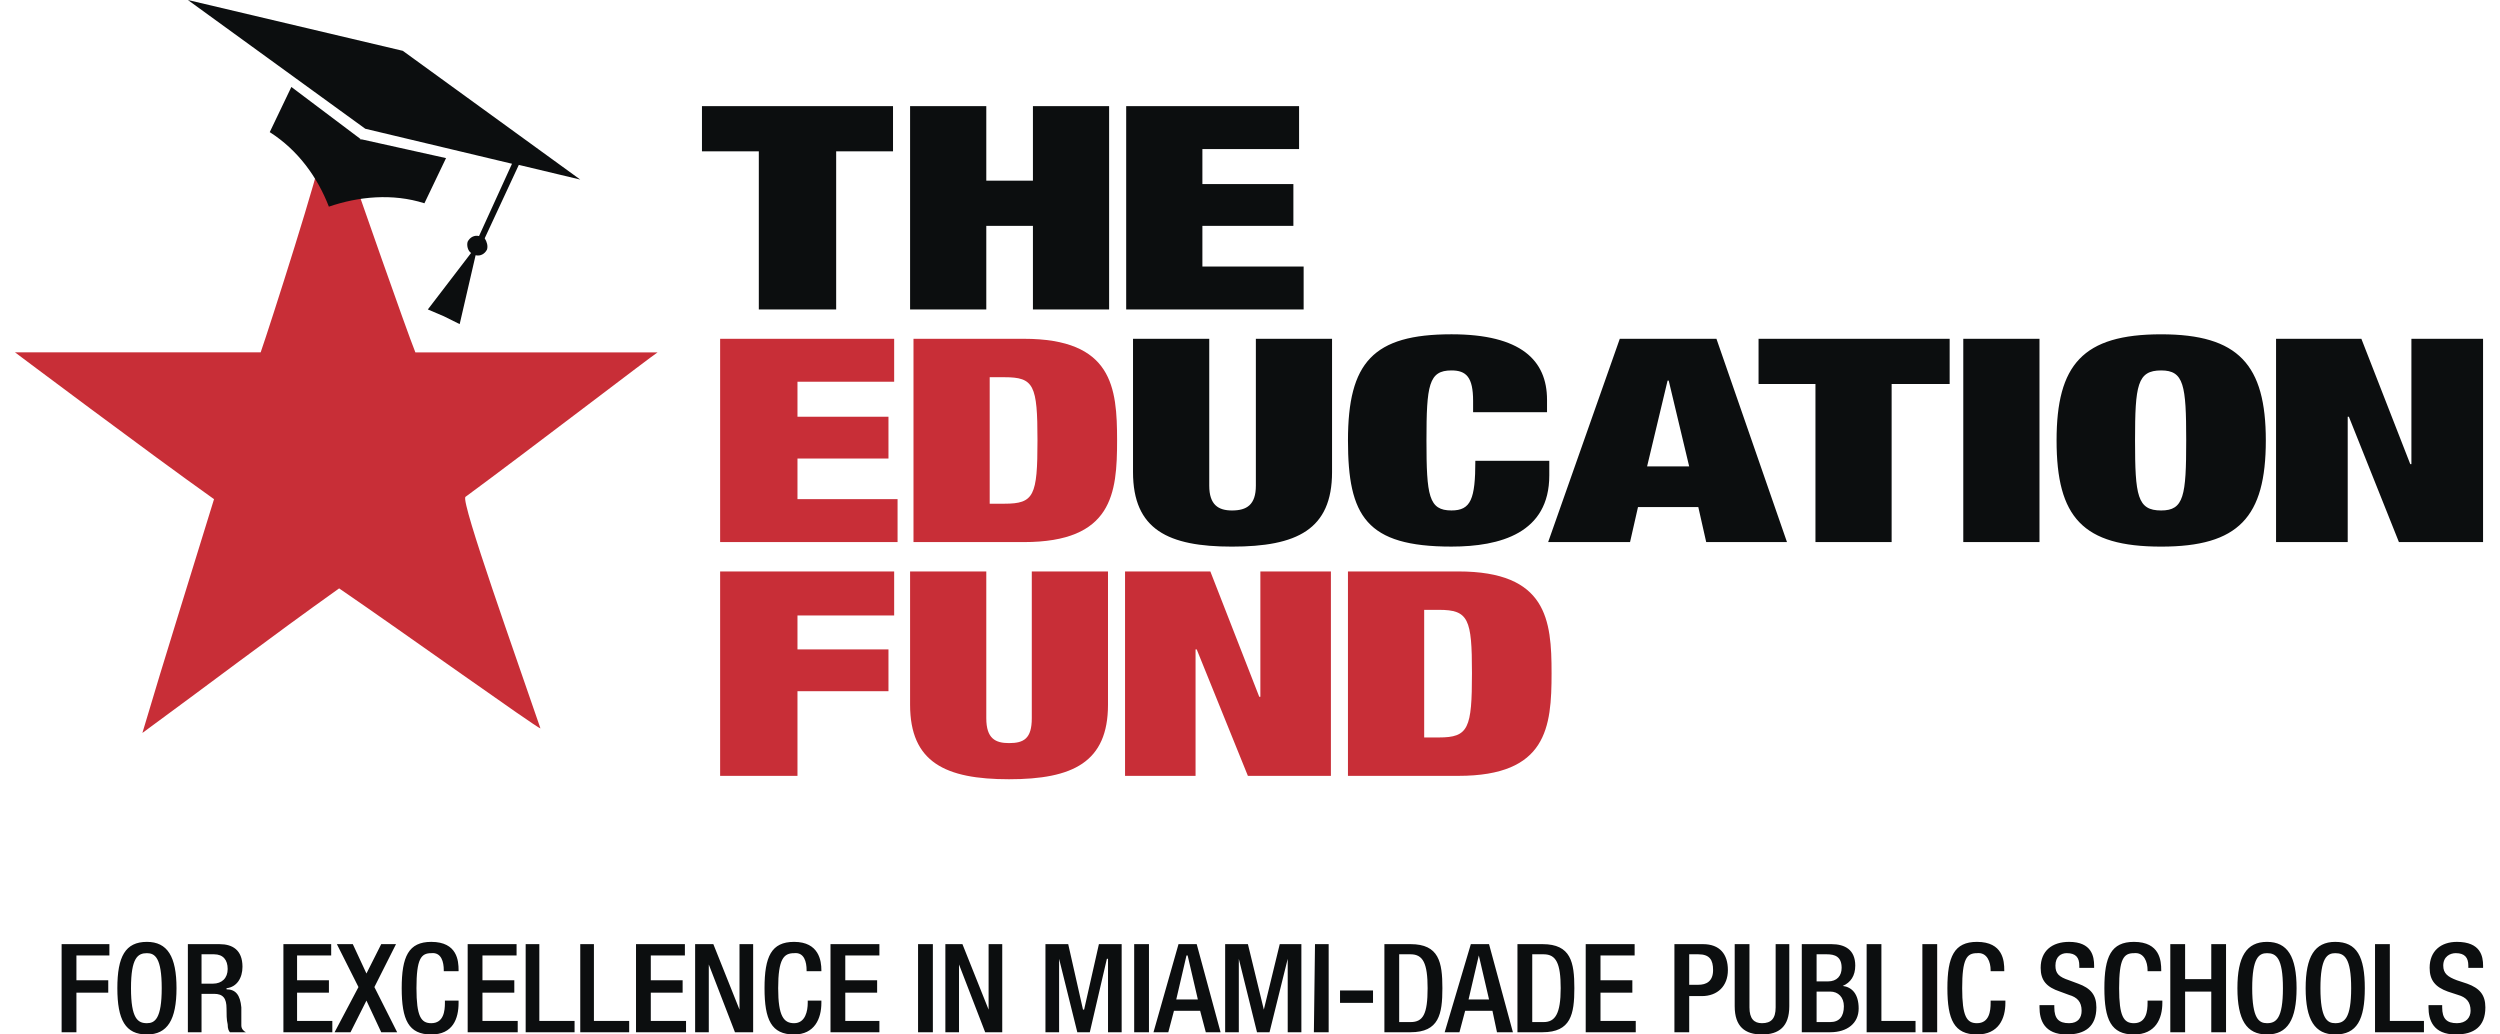
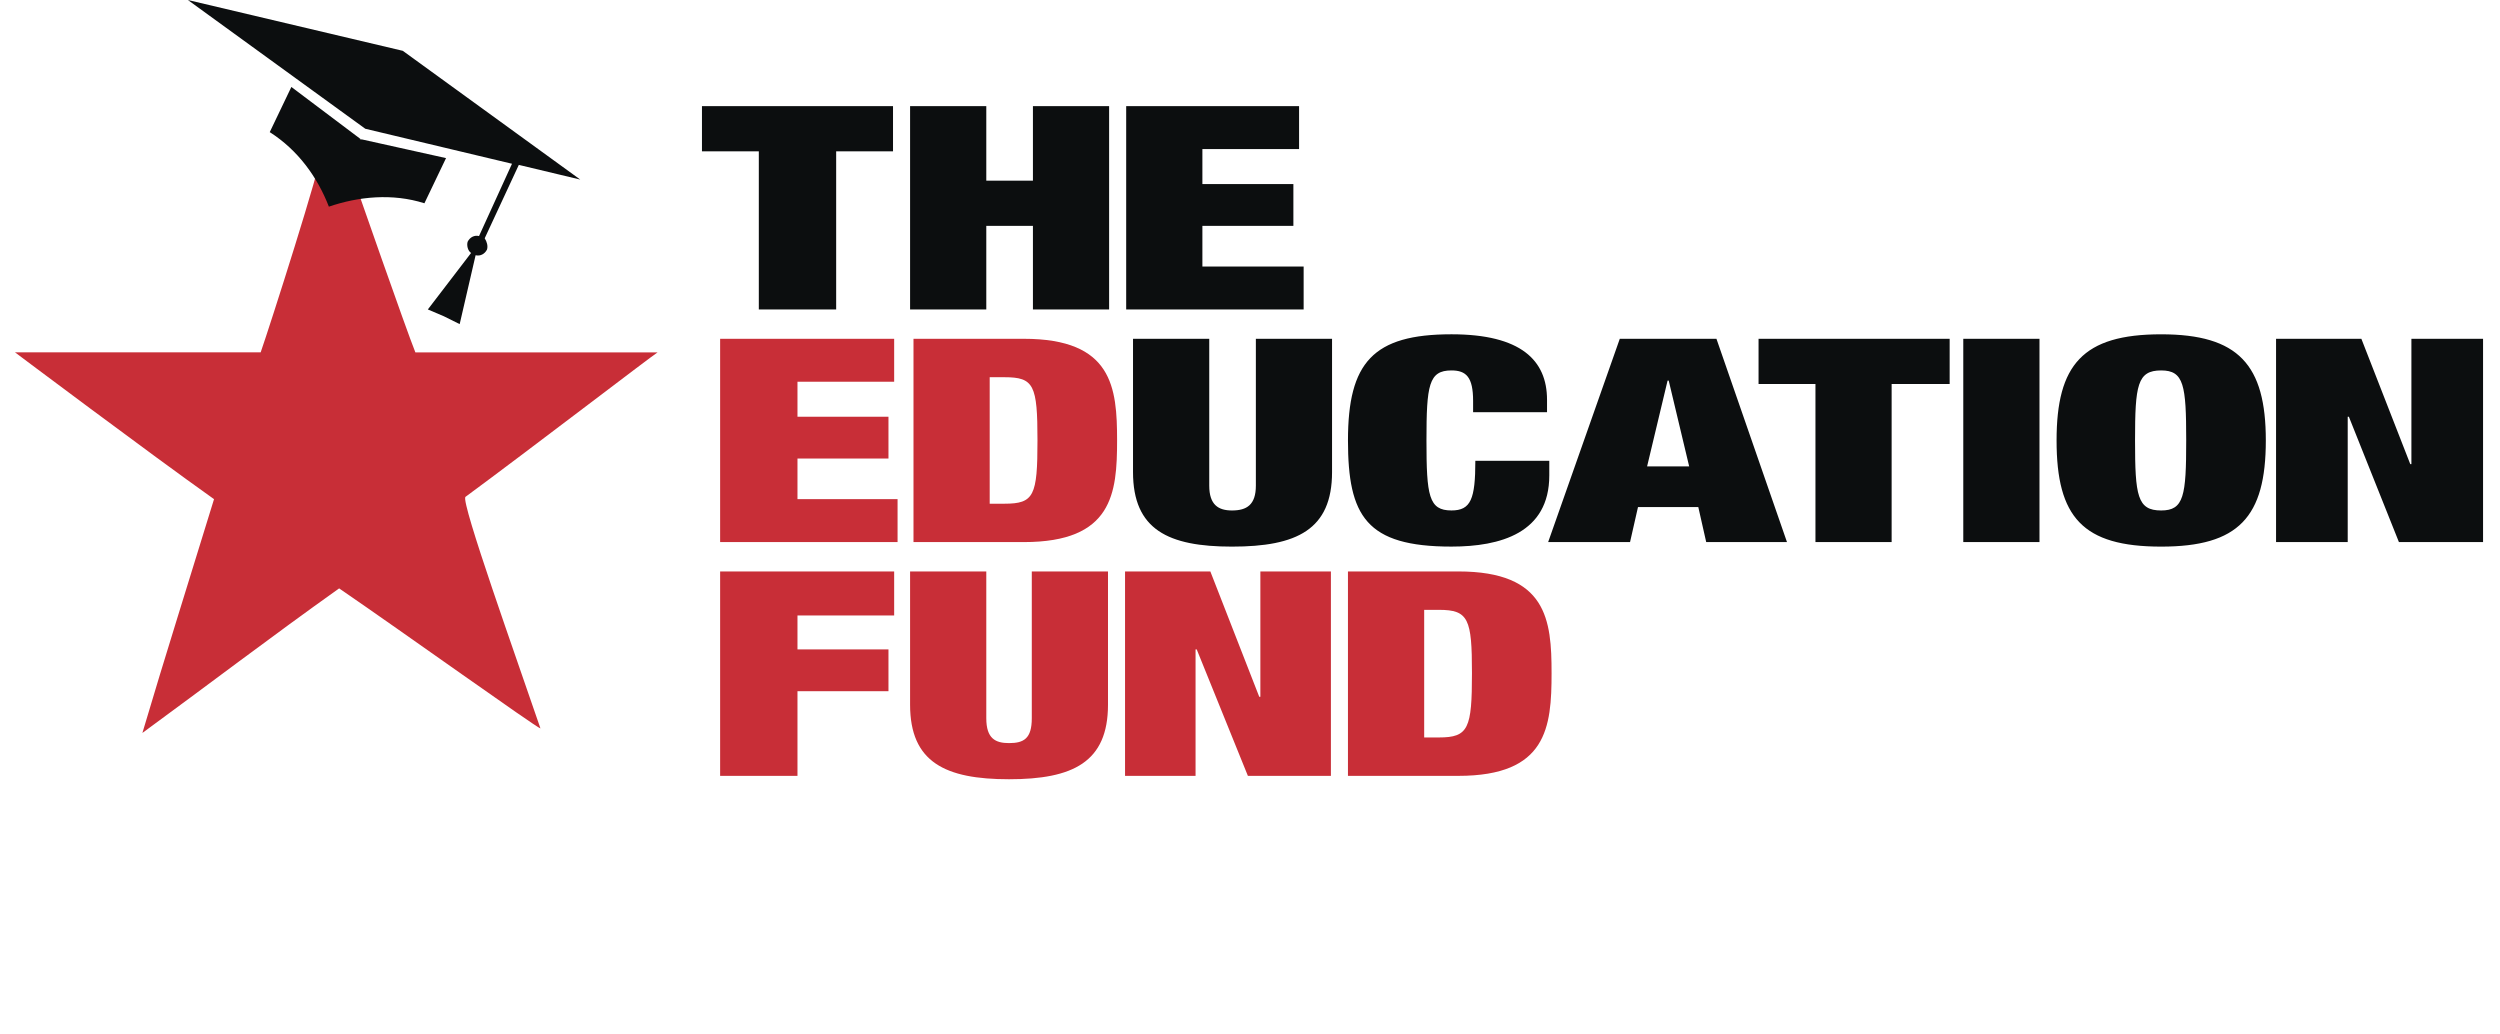
<svg xmlns="http://www.w3.org/2000/svg" width="116" height="48" viewBox="0 0 116 48" fill="none">
  <path fill-rule="evenodd" clip-rule="evenodd" d="M15.895 7.179L16.475 8.489C16.475 8.489 18.85 15.302 19.273 16.35H30.513C30.25 16.507 24.444 20.961 21.594 23.057C21.383 23.319 23.969 30.551 25.077 33.799C24.866 33.747 18.797 29.398 15.736 27.301C12.57 29.554 9.615 31.808 6.607 34.009C7.662 30.445 8.823 26.777 9.931 23.161C6.976 21.065 0.696 16.349 0.696 16.349H12.095C12.517 15.144 14.945 7.545 14.892 7.126C14.892 7.127 15.525 7.127 15.895 7.179Z" fill="#C82E37" />
  <path fill-rule="evenodd" clip-rule="evenodd" d="M33.414 36H37.003V32.071H41.225V30.131H37.003V28.558H41.489V26.515H33.414V36ZM42.228 26.515V32.698C42.228 35.371 43.864 36.157 46.819 36.157C49.774 36.157 51.411 35.371 51.411 32.698V26.515H47.875V33.327C47.875 34.27 47.506 34.48 46.82 34.48C46.187 34.48 45.764 34.27 45.764 33.327V26.515H42.228ZM52.202 36H55.474V30.131H55.527L57.902 36H61.754V26.515H58.481V32.331H58.429L56.16 26.515H52.202V36ZM66.082 28.297H66.768C68.141 28.297 68.299 28.717 68.299 31.232C68.299 33.8 68.141 34.218 66.768 34.218H66.082V28.297ZM62.545 36H67.665C71.782 36 71.993 33.747 71.993 31.232C71.993 28.768 71.783 26.515 67.665 26.515H62.545V36ZM33.414 25.153H41.647V23.161H37.003V21.275H41.225V19.337H37.003V17.712H41.489V15.721H33.414V25.153ZM45.922 17.503H46.608C47.98 17.503 48.139 17.869 48.139 20.437C48.139 23.005 47.98 23.372 46.608 23.372H45.922L45.922 17.503ZM42.386 25.153H47.505C51.622 25.153 51.833 22.899 51.833 20.436C51.833 17.974 51.622 15.72 47.505 15.72H42.386V25.153Z" fill="#C82E37" />
  <path fill-rule="evenodd" clip-rule="evenodd" d="M52.572 15.721V21.904C52.572 24.577 54.208 25.363 57.163 25.363C60.172 25.363 61.807 24.577 61.807 21.904V15.721H58.272V22.533C58.272 23.424 57.85 23.686 57.164 23.686C56.531 23.686 56.109 23.424 56.109 22.533V15.721H52.572ZM68.352 19.127H71.782V18.55C71.782 16.716 70.569 15.511 67.348 15.511C63.707 15.511 62.546 16.821 62.546 20.436C62.546 23.947 63.39 25.362 67.348 25.362C69.618 25.362 71.887 24.734 71.887 22.06V21.38H68.456C68.456 23.161 68.246 23.685 67.348 23.685C66.293 23.685 66.188 23.004 66.188 20.436C66.188 17.869 66.293 17.188 67.348 17.188C68.035 17.188 68.352 17.502 68.352 18.602V19.127ZM71.834 25.153H75.634L76.003 23.528H78.801L79.168 25.153H82.916L79.643 15.72H75.158L71.834 25.153ZM78.378 21.642H76.425L77.376 17.659H77.428L78.378 21.642ZM84.237 25.153H87.772V17.817H90.464V15.721H81.597V17.817H84.237V25.153ZM91.096 25.153H94.632V15.721H91.096V25.153ZM95.425 20.437C95.425 24 96.637 25.363 100.279 25.363C103.868 25.363 105.134 24 105.134 20.437C105.134 16.926 103.868 15.512 100.279 15.512C96.637 15.511 95.425 16.926 95.425 20.437ZM99.066 20.437C99.066 17.869 99.171 17.188 100.279 17.188C101.334 17.188 101.44 17.87 101.44 20.437C101.44 23.005 101.334 23.686 100.279 23.686C99.171 23.686 99.066 23.005 99.066 20.437ZM105.609 25.153H108.934V19.337H108.988L111.31 25.153H115.214V15.721H111.889V21.537H111.837L109.568 15.721H105.609V25.153ZM35.209 14.358H38.798V7.022H41.436V4.926H32.571V7.022H35.209V14.358ZM42.228 14.358H45.764V10.48H47.928V14.358H51.463V4.926H47.928V8.384H45.764V4.926H42.228V14.358ZM52.255 14.358H60.489V12.367H55.791V10.48H60.013V8.541H55.791V6.917H60.277V4.926H52.255V14.358ZM16.791 6.497L13.519 4.035L12.516 6.131C13.835 6.97 14.732 8.227 15.26 9.589C16.633 9.118 18.215 8.961 19.693 9.432L20.696 7.336L16.685 6.445L16.791 6.497ZM20.591 14.673L21.329 15.039L22.068 11.843C22.279 11.896 22.49 11.791 22.596 11.581C22.648 11.424 22.596 11.215 22.49 11.057L24.073 7.651L26.923 8.332L18.69 2.358L8.717 0L16.949 5.974L23.757 7.598L22.227 10.953C22.016 10.9 21.805 11.005 21.7 11.214C21.647 11.371 21.7 11.633 21.858 11.738L19.852 14.358L20.591 14.673Z" fill="#0C0E0F" />
-   <path fill-rule="evenodd" clip-rule="evenodd" d="M2.859 47.896H3.546V46.061H5.023V45.485H3.546V44.333H5.076V43.808H2.859V47.896ZM6.817 48C7.768 48 8.19 47.319 8.19 45.852C8.19 44.385 7.768 43.703 6.817 43.703C5.815 43.703 5.445 44.385 5.445 45.852C5.446 47.319 5.815 48 6.817 48ZM6.817 47.476C6.395 47.476 6.078 47.266 6.078 45.852C6.078 44.437 6.395 44.227 6.817 44.227C7.187 44.227 7.504 44.437 7.504 45.852C7.504 47.266 7.187 47.476 6.817 47.476ZM8.717 47.896H9.351V46.114H9.931C10.353 46.114 10.511 46.324 10.511 46.795C10.511 47.058 10.511 47.319 10.564 47.529C10.564 47.739 10.617 47.843 10.67 47.896H11.409C11.303 47.843 11.198 47.739 11.198 47.581V46.743C11.145 46.166 10.934 45.905 10.511 45.905V45.853C10.987 45.801 11.251 45.38 11.251 44.857C11.251 44.071 10.775 43.809 10.195 43.809H8.717V47.896ZM9.351 45.642V44.279H9.931C10.353 44.279 10.564 44.541 10.564 44.961C10.564 45.38 10.3 45.642 9.878 45.642H9.351ZM13.15 47.896H15.42V47.372H13.784V46.061H15.262V45.485H13.784V44.333H15.367V43.808H13.15V47.896ZM15.525 47.896H16.264L17.003 46.428L17.689 47.896H18.428L17.372 45.8L18.375 43.808H17.689L17.003 45.171L16.37 43.808H15.631L16.633 45.8L15.525 47.896ZM20.644 46.428V46.533C20.644 46.899 20.591 47.476 20.01 47.476C19.536 47.476 19.324 47.162 19.324 45.852C19.324 44.489 19.536 44.227 20.01 44.227C20.486 44.175 20.591 44.646 20.591 45.013V45.065H21.278V45.013C21.278 44.594 21.225 43.703 20.011 43.703C18.956 43.703 18.639 44.385 18.639 45.852C18.639 47.319 18.955 48 20.011 48C21.014 48 21.278 47.266 21.278 46.533V46.428H20.644ZM21.7 47.896H24.022V47.372H22.386V46.061H23.864V45.485H22.386V44.333H23.969V43.808H21.7V47.896ZM24.391 47.896H26.66V47.372H25.025V43.808H24.391V47.896ZM26.924 47.896H29.194V47.372H27.558V43.808H26.924V47.896ZM29.511 47.896H31.832V47.372H30.197V46.061H31.674V45.485H30.197V44.333H31.779V43.808H29.511V47.896ZM32.254 47.896H32.888V44.751L34.102 47.896H34.946V43.808H34.313V46.847L33.099 43.808H32.254V47.896ZM37.479 46.428V46.533C37.479 46.899 37.374 47.476 36.846 47.476C36.37 47.476 36.107 47.162 36.107 45.852C36.107 44.489 36.37 44.227 36.846 44.227C37.321 44.175 37.426 44.646 37.426 45.013V45.065H38.112V45.013C38.112 44.594 38.007 43.703 36.846 43.703C35.791 43.703 35.474 44.385 35.474 45.852C35.474 47.319 35.791 48 36.846 48C37.795 48 38.112 47.266 38.112 46.533V46.428H37.479ZM38.535 47.896H40.804V47.372H39.221V46.061H40.699V45.485H39.221V44.333H40.804V43.808H38.535V47.896ZM42.598 47.896H43.285V43.808H42.598V47.896ZM43.865 47.896H44.498V44.751L45.712 47.896H46.504V43.808H45.871V46.847L44.657 43.808H43.865V47.896ZM48.509 47.896H49.142V44.489L49.987 47.896H50.567L51.359 44.489H51.412V47.896H52.045V43.808H50.989L50.303 46.847H50.251L49.565 43.808H48.509V47.896ZM52.626 47.896H53.312V43.808H52.626V47.896ZM54.578 46.376L55.053 44.333H55.106L55.581 46.376H54.578ZM53.522 47.896H54.209L54.472 46.9H55.686L55.949 47.896H56.635L55.527 43.808H54.683L53.522 47.896ZM56.847 47.896H57.481V44.489L58.325 47.896H58.906L59.75 44.489V47.896H60.384V43.808H59.38L58.642 46.847L57.903 43.808H56.847V47.896ZM60.964 47.896H61.65V43.808H61.016L60.964 47.896ZM62.177 46.533H63.708V45.957H62.177V46.533ZM64.922 44.279H65.45C66.031 44.279 66.241 44.7 66.241 45.852C66.241 47.058 66.031 47.424 65.45 47.424H64.922V44.279ZM64.236 47.896H65.449C66.769 47.896 66.927 47.058 66.927 45.852C66.927 44.646 66.769 43.808 65.449 43.808H64.236V47.896ZM68.141 46.376L68.617 44.333L69.092 46.376H68.141ZM67.033 47.896H67.718L67.983 46.9H69.249L69.46 47.896H70.199L69.091 43.808H68.247L67.033 47.896ZM71.096 44.279H71.624C72.205 44.279 72.416 44.7 72.416 45.852C72.416 47.058 72.151 47.424 71.624 47.424H71.096V44.279ZM70.41 47.896H71.572C72.89 47.896 73.05 47.058 73.05 45.852C73.05 44.646 72.89 43.808 71.572 43.808H70.41V47.896ZM73.577 47.896H75.899V47.372H74.263V46.061H75.741V45.485H74.263V44.333H75.847V43.808H73.577V47.896ZM78.379 44.279H78.801C79.329 44.279 79.487 44.541 79.487 45.013C79.487 45.538 79.17 45.694 78.801 45.694H78.379V44.279ZM77.693 47.896H78.379V46.219H78.961C79.7 46.219 80.174 45.747 80.174 45.013C80.174 44.279 79.805 43.808 79.013 43.808H77.693L77.693 47.896ZM80.49 43.808V46.69C80.49 47.633 80.966 48 81.756 48C82.548 48 83.023 47.633 83.023 46.69V43.808H82.39V46.743C82.39 47.266 82.179 47.476 81.755 47.476C81.386 47.476 81.175 47.266 81.175 46.743V43.808H80.49ZM84.29 45.537V44.279H84.765C85.134 44.279 85.452 44.384 85.452 44.908C85.452 45.275 85.241 45.537 84.817 45.537H84.29ZM84.29 47.424V46.009H84.923C85.292 46.009 85.556 46.271 85.556 46.69C85.556 47.162 85.346 47.424 84.923 47.424H84.29ZM83.603 47.896H84.922C85.715 47.896 86.242 47.476 86.242 46.795C86.242 46.113 85.925 45.8 85.503 45.747C85.872 45.59 86.084 45.275 86.084 44.804C86.084 44.071 85.609 43.808 84.976 43.808H83.603V47.896ZM86.612 47.896H88.881V47.372H87.297V43.808H86.612V47.896ZM89.198 47.896H89.885V43.808H89.198V47.896ZM92.365 46.428V46.533C92.365 46.899 92.311 47.476 91.73 47.476C91.256 47.476 91.045 47.162 91.045 45.852C91.045 44.489 91.256 44.227 91.73 44.227C92.206 44.175 92.365 44.646 92.365 45.013V45.065H92.998V45.013C92.998 44.594 92.945 43.703 91.731 43.703C90.676 43.703 90.359 44.385 90.359 45.852C90.359 47.319 90.676 48 91.731 48C92.735 48 93.05 47.266 93.05 46.533V46.428H92.365ZM94.633 46.638V46.743C94.633 47.319 94.845 48 95.899 48C96.744 48 97.272 47.633 97.272 46.743C97.272 46.165 97.007 45.852 96.427 45.642L96.005 45.485C95.529 45.327 95.372 45.171 95.372 44.804C95.372 44.384 95.635 44.226 95.899 44.226C96.322 44.226 96.48 44.436 96.48 44.804V44.908H97.167V44.804C97.167 44.384 97.061 43.703 96.005 43.703C95.214 43.703 94.687 44.122 94.687 44.908C94.687 45.485 94.951 45.8 95.584 46.009L96.005 46.165C96.375 46.271 96.587 46.48 96.587 46.899C96.587 47.214 96.429 47.476 96.005 47.476C95.53 47.476 95.32 47.266 95.32 46.743V46.638H94.633ZM99.647 46.428V46.533C99.647 46.899 99.594 47.476 99.014 47.476C98.539 47.476 98.327 47.162 98.327 45.852C98.327 44.489 98.539 44.227 99.014 44.227C99.49 44.175 99.647 44.646 99.647 45.013V45.065H100.281V45.013C100.281 44.594 100.227 43.703 99.015 43.703C97.959 43.703 97.643 44.385 97.643 45.852C97.643 47.319 97.958 48 99.015 48C100.017 48 100.333 47.266 100.333 46.533V46.428H99.647ZM100.702 47.896H101.389V46.009H102.603V47.896H103.288V43.808H102.603V45.432H101.389V43.808H100.702V47.896ZM105.189 48C106.139 48 106.561 47.319 106.561 45.852C106.561 44.385 106.14 43.703 105.189 43.703C104.238 43.703 103.816 44.385 103.816 45.852C103.816 47.319 104.238 48 105.189 48ZM105.189 47.476C104.819 47.476 104.502 47.266 104.502 45.852C104.502 44.437 104.819 44.227 105.189 44.227C105.61 44.227 105.928 44.437 105.928 45.852C105.928 47.266 105.61 47.476 105.189 47.476ZM108.354 48C109.358 48 109.727 47.319 109.727 45.852C109.727 44.385 109.358 43.703 108.354 43.703C107.405 43.703 106.982 44.385 106.982 45.852C106.982 47.319 107.405 48 108.354 48ZM108.354 47.476C107.985 47.476 107.668 47.266 107.668 45.852C107.668 44.437 107.984 44.227 108.354 44.227C108.776 44.227 109.094 44.437 109.094 45.852C109.094 47.266 108.777 47.476 108.354 47.476ZM110.201 47.896H112.471V47.372H110.888V43.808H110.201V47.896ZM112.683 46.638V46.743C112.683 47.319 112.893 48 113.949 48C114.793 48 115.321 47.633 115.321 46.743C115.321 46.165 115.057 45.852 114.476 45.642L114.001 45.485C113.579 45.327 113.367 45.171 113.367 44.804C113.367 44.384 113.684 44.226 113.949 44.226C114.37 44.226 114.53 44.436 114.53 44.804V44.908H115.215V44.804C115.215 44.384 115.109 43.703 114.001 43.703C113.262 43.703 112.735 44.122 112.735 44.908C112.735 45.485 112.999 45.8 113.58 46.009L114.055 46.165C114.425 46.271 114.635 46.48 114.635 46.899C114.635 47.214 114.425 47.476 114.002 47.476C113.528 47.476 113.317 47.266 113.317 46.743V46.638H112.683Z" fill="#0C0E0F" />
</svg>